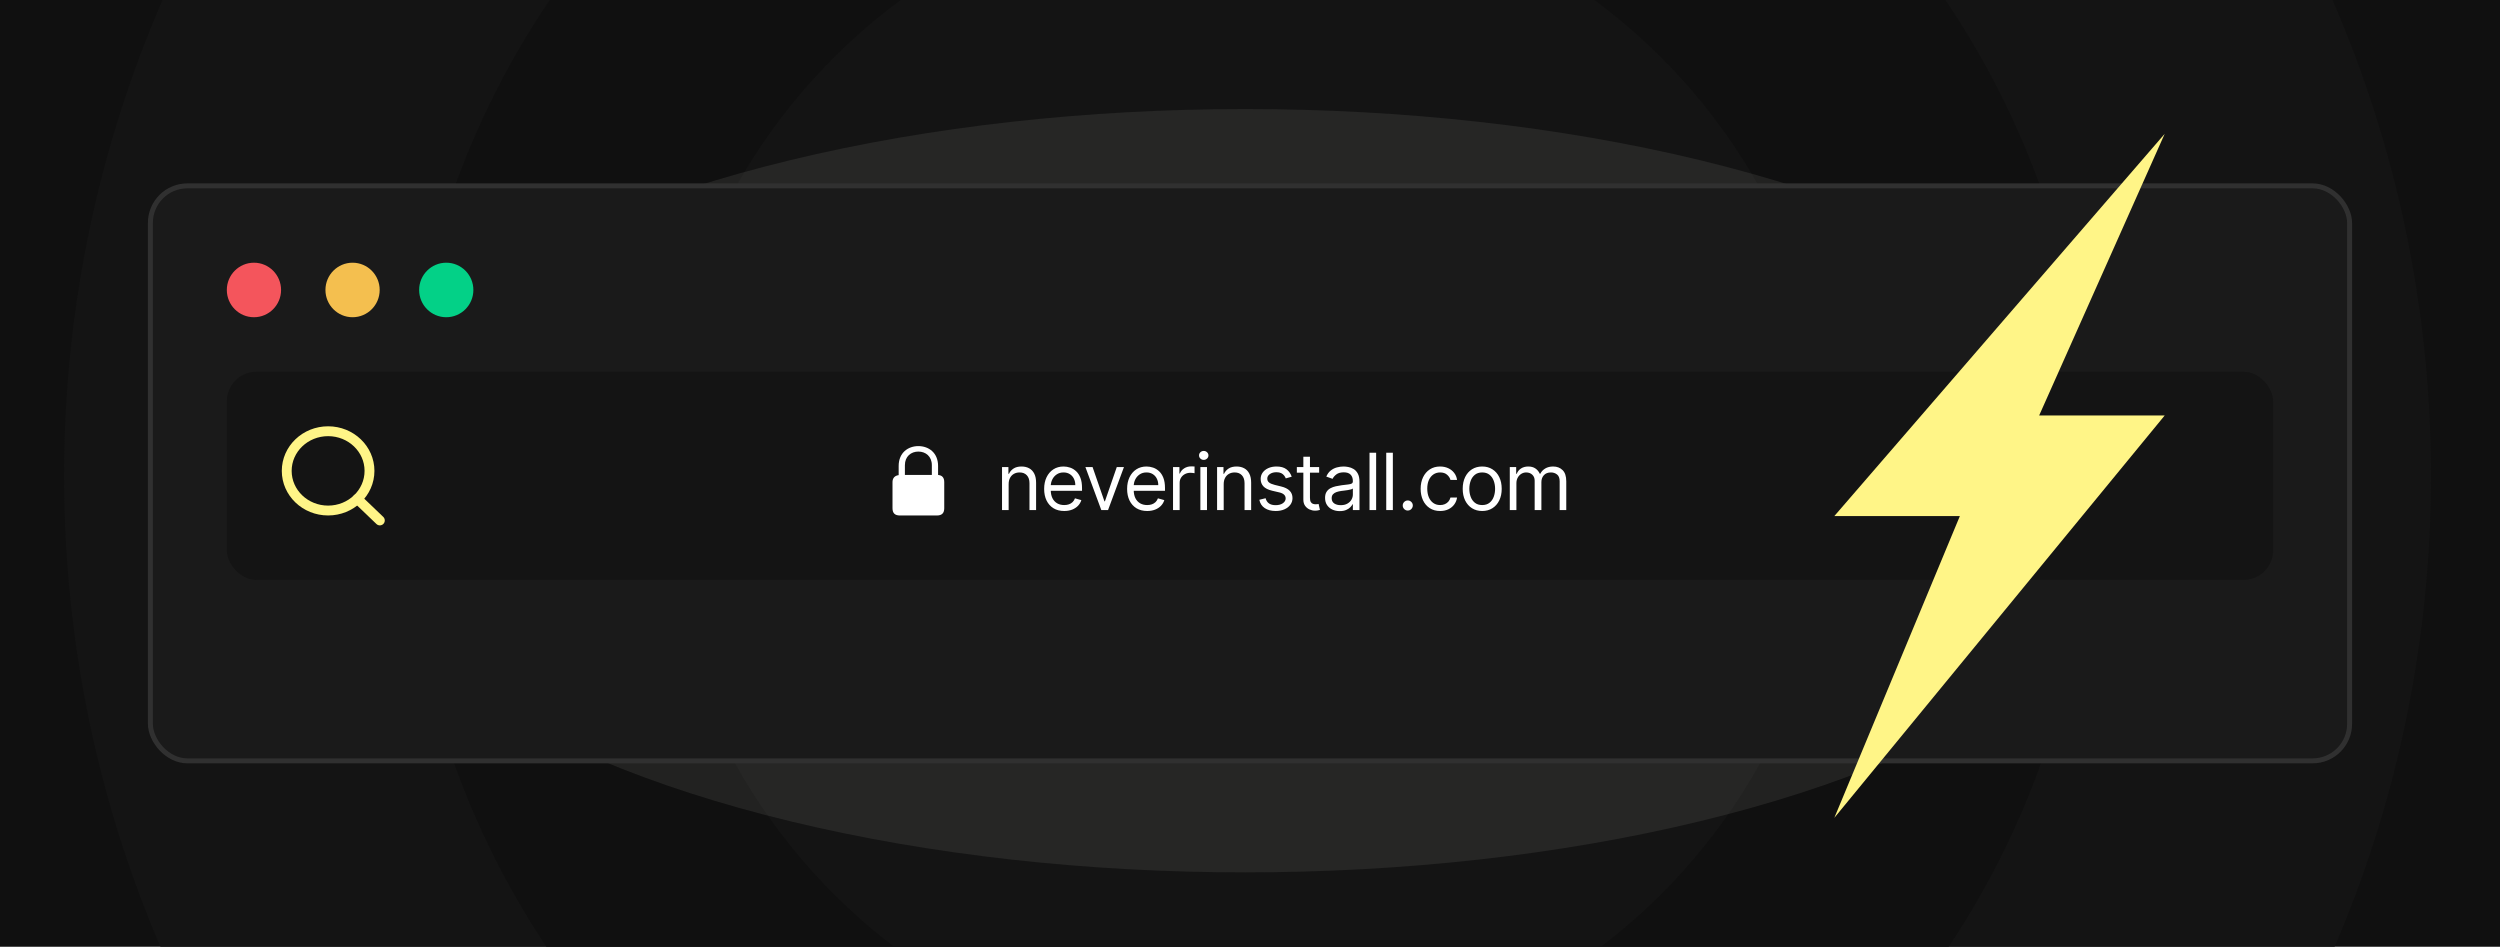
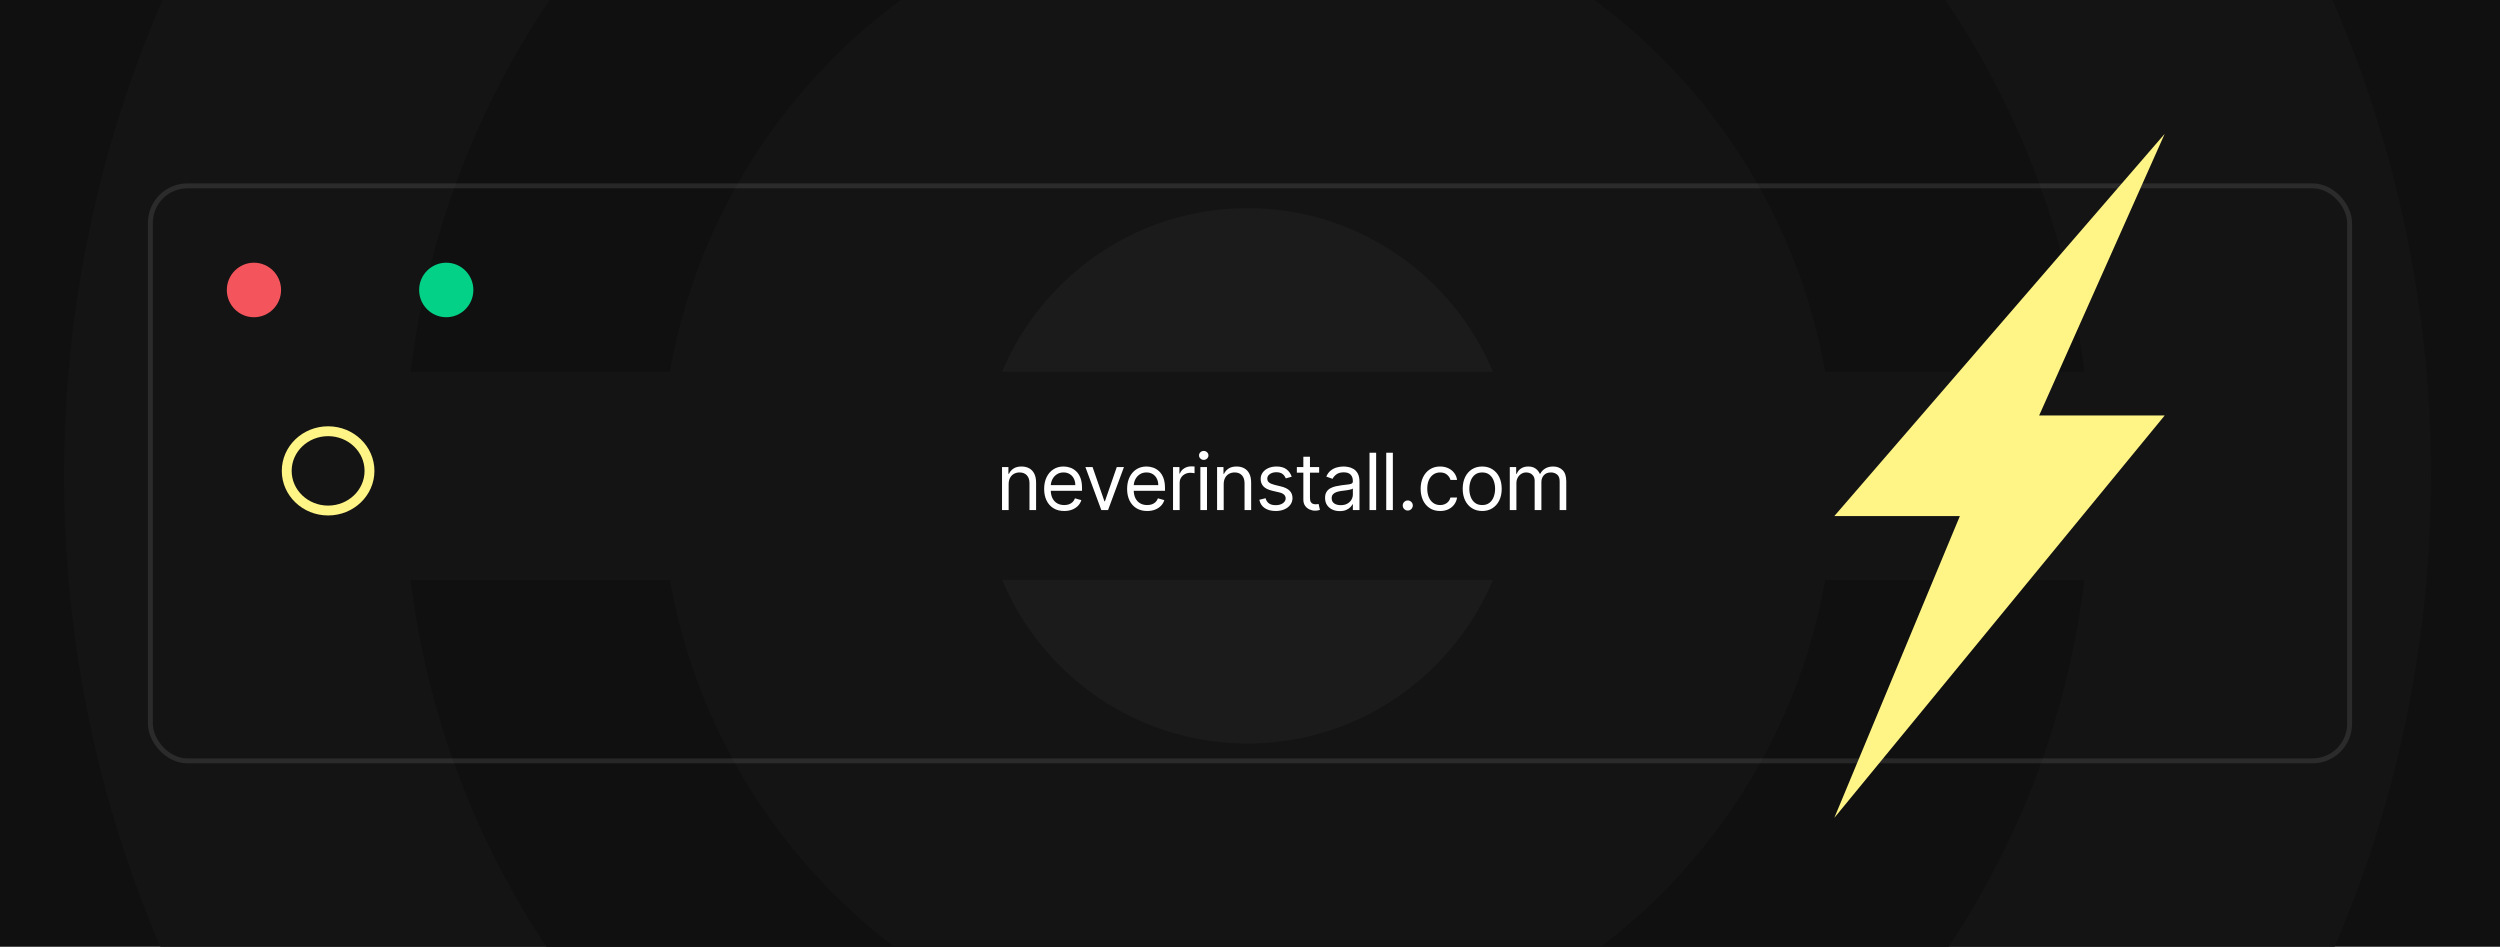
<svg xmlns="http://www.w3.org/2000/svg" fill="none" height="192" viewBox="0 0 507 192" width="507">
  <g clip-path="url(#clip0_2641_109)">
    <rect fill="#101010" height="193" width="507" />
    <path clip-rule="evenodd" d="M473.03 193C485.875 163.449 493 130.811 493 96.5C493 62.189 485.875 29.551 473.03 0L32.97 0C20.125 29.551 13 62.189 13 96.5C13 130.811 20.125 163.449 32.97 193H473.03Z" fill="#141414" fill-rule="evenodd" />
    <path clip-rule="evenodd" d="M394.53 193C413.13 165.489 424 132.27 424 96.5C424 60.73 413.13 27.511 394.53 0L111.47 0C92.87 27.511 82 60.73 82 96.5C82 132.27 92.87 165.489 111.47 193H394.53Z" fill="#101010" fill-rule="evenodd" />
    <path clip-rule="evenodd" d="M323.334 193C352.843 171.231 372 136.114 372 96.5C372 56.886 352.843 21.769 323.334 0H182.666C153.157 21.769 134 56.886 134 96.5C134 136.114 153.157 171.231 182.666 193H323.334Z" fill="#141414" fill-rule="evenodd" />
    <ellipse cx="253" cy="96.5" fill="#1B1B1B" rx="54" ry="54.281" />
    <g filter="url(#filter0_f_2641_109)">
-       <ellipse cx="252.5" cy="99.516" fill="#CBCBC7" fill-opacity="0.1" rx="184.5" ry="77.401" />
-     </g>
-     <rect fill="#1A1A1A" height="117.609" rx="8" width="447" x="30" y="37.193" />
+       </g>
    <rect height="116.609" rx="7.5" stroke="#FCFCFC" stroke-opacity="0.1" width="446" x="30.5" y="37.693" />
    <ellipse cx="51.5" cy="58.805" fill="#F4555C" rx="5.5" ry="5.529" />
-     <ellipse cx="71.5" cy="58.805" fill="#F4BF4F" rx="5.5" ry="5.529" />
    <ellipse cx="90.5" cy="58.805" fill="#03D187" rx="5.5" ry="5.529" />
    <rect fill="#141414" height="42.219" rx="6" width="415" x="46" y="75.391" />
    <path d="M66.541 103.536C71.177 103.536 74.934 99.936 74.934 95.495C74.934 91.053 71.177 87.453 66.541 87.453C61.905 87.453 58.148 91.053 58.148 95.495C58.148 99.936 61.905 103.536 66.541 103.536Z" stroke="#FFF587" stroke-linecap="round" stroke-linejoin="round" stroke-width="2" />
-     <path d="M77.033 105.547L72.469 101.174" stroke="#FFF587" stroke-linecap="round" stroke-linejoin="round" stroke-width="2" />
-     <path d="M182.508 104.542H189.984C190.997 104.542 191.492 104.08 191.492 103.07V97.776C191.492 96.867 191.083 96.398 190.243 96.319V94.501C190.243 91.781 188.303 90.469 186.246 90.469C184.188 90.469 182.249 91.781 182.249 94.501V96.355C181.479 96.463 181 96.924 181 97.776V103.07C181 104.08 181.495 104.542 182.508 104.542ZM183.513 94.349C183.513 92.539 184.777 91.58 186.246 91.58C187.714 91.58 188.979 92.539 188.979 94.349V96.311L183.513 96.319V94.349Z" fill="white" />
    <path d="M204.552 98.198V103.448H203.211V94.721H204.506V96.084H204.62C204.824 95.641 205.135 95.285 205.552 95.016C205.968 94.743 206.506 94.607 207.165 94.607C207.756 94.607 208.273 94.728 208.717 94.971C209.16 95.209 209.504 95.573 209.751 96.062C209.997 96.546 210.12 97.16 210.12 97.903V103.448H208.779V97.993C208.779 97.308 208.601 96.774 208.245 96.391C207.889 96.005 207.4 95.812 206.779 95.812C206.351 95.812 205.968 95.904 205.631 96.09C205.298 96.276 205.035 96.546 204.842 96.903C204.648 97.259 204.552 97.69 204.552 98.198ZM215.821 103.63C214.98 103.63 214.255 103.444 213.645 103.073C213.039 102.698 212.571 102.175 212.242 101.505C211.916 100.831 211.753 100.046 211.753 99.153C211.753 98.259 211.916 97.471 212.242 96.789C212.571 96.103 213.03 95.569 213.617 95.187C214.208 94.8 214.897 94.607 215.685 94.607C216.14 94.607 216.588 94.683 217.032 94.834C217.475 94.986 217.878 95.232 218.242 95.573C218.605 95.91 218.895 96.357 219.111 96.914C219.327 97.471 219.435 98.156 219.435 98.971V99.539H212.708V98.38H218.071C218.071 97.887 217.973 97.448 217.776 97.062C217.583 96.675 217.306 96.37 216.946 96.147C216.59 95.923 216.17 95.812 215.685 95.812C215.151 95.812 214.689 95.944 214.299 96.209C213.912 96.471 213.615 96.812 213.407 97.232C213.198 97.653 213.094 98.103 213.094 98.584V99.357C213.094 100.016 213.208 100.575 213.435 101.033C213.666 101.488 213.986 101.834 214.395 102.073C214.804 102.308 215.28 102.425 215.821 102.425C216.174 102.425 216.492 102.376 216.776 102.278C217.064 102.175 217.312 102.024 217.52 101.823C217.729 101.618 217.89 101.365 218.003 101.062L219.299 101.425C219.162 101.865 218.933 102.251 218.611 102.584C218.289 102.914 217.891 103.171 217.418 103.357C216.944 103.539 216.412 103.63 215.821 103.63ZM227.937 94.721L224.71 103.448H223.347L220.119 94.721H221.574L223.983 101.675H224.074L226.483 94.721H227.937ZM232.646 103.63C231.805 103.63 231.08 103.444 230.47 103.073C229.864 102.698 229.396 102.175 229.066 101.505C228.741 100.831 228.578 100.046 228.578 99.153C228.578 98.259 228.741 97.471 229.066 96.789C229.396 96.103 229.854 95.569 230.441 95.187C231.032 94.8 231.722 94.607 232.51 94.607C232.964 94.607 233.413 94.683 233.856 94.834C234.299 94.986 234.703 95.232 235.066 95.573C235.43 95.91 235.72 96.357 235.936 96.914C236.152 97.471 236.26 98.156 236.26 98.971V99.539H229.532V98.38H234.896C234.896 97.887 234.797 97.448 234.6 97.062C234.407 96.675 234.131 96.37 233.771 96.147C233.415 95.923 232.994 95.812 232.51 95.812C231.975 95.812 231.513 95.944 231.123 96.209C230.737 96.471 230.44 96.812 230.231 97.232C230.023 97.653 229.919 98.103 229.919 98.584V99.357C229.919 100.016 230.032 100.575 230.26 101.033C230.491 101.488 230.811 101.834 231.22 102.073C231.629 102.308 232.104 102.425 232.646 102.425C232.998 102.425 233.316 102.376 233.6 102.278C233.888 102.175 234.136 102.024 234.345 101.823C234.553 101.618 234.714 101.365 234.828 101.062L236.123 101.425C235.987 101.865 235.758 102.251 235.436 102.584C235.114 102.914 234.716 103.171 234.243 103.357C233.769 103.539 233.237 103.63 232.646 103.63ZM237.891 103.448V94.721H239.187V96.039H239.278C239.437 95.607 239.725 95.257 240.141 94.988C240.558 94.719 241.028 94.584 241.55 94.584C241.649 94.584 241.772 94.586 241.92 94.59C242.067 94.594 242.179 94.6 242.255 94.607V95.971C242.21 95.959 242.105 95.942 241.942 95.92C241.783 95.893 241.615 95.88 241.437 95.88C241.013 95.88 240.634 95.969 240.3 96.147C239.971 96.321 239.71 96.564 239.516 96.874C239.327 97.181 239.232 97.531 239.232 97.925V103.448H237.891ZM243.436 103.448V94.721H244.777V103.448H243.436ZM244.118 93.266C243.857 93.266 243.632 93.177 243.442 92.999C243.257 92.821 243.164 92.607 243.164 92.357C243.164 92.107 243.257 91.893 243.442 91.715C243.632 91.537 243.857 91.448 244.118 91.448C244.38 91.448 244.603 91.537 244.789 91.715C244.978 91.893 245.073 92.107 245.073 92.357C245.073 92.607 244.978 92.821 244.789 92.999C244.603 93.177 244.38 93.266 244.118 93.266ZM248.166 98.198V103.448H246.825V94.721H248.121V96.084H248.234C248.439 95.641 248.75 95.285 249.166 95.016C249.583 94.743 250.121 94.607 250.78 94.607C251.371 94.607 251.888 94.728 252.331 94.971C252.774 95.209 253.119 95.573 253.365 96.062C253.611 96.546 253.734 97.16 253.734 97.903V103.448H252.394V97.993C252.394 97.308 252.216 96.774 251.859 96.391C251.503 96.005 251.015 95.812 250.394 95.812C249.966 95.812 249.583 95.904 249.246 96.09C248.912 96.276 248.649 96.546 248.456 96.903C248.263 97.259 248.166 97.69 248.166 98.198ZM261.959 96.675L260.754 97.016C260.678 96.815 260.567 96.62 260.419 96.431C260.275 96.238 260.078 96.079 259.828 95.954C259.578 95.829 259.258 95.766 258.868 95.766C258.334 95.766 257.888 95.889 257.532 96.135C257.18 96.378 257.004 96.687 257.004 97.062C257.004 97.395 257.125 97.658 257.368 97.851C257.61 98.045 257.989 98.206 258.504 98.334L259.799 98.653C260.58 98.842 261.161 99.132 261.544 99.522C261.926 99.908 262.118 100.406 262.118 101.016C262.118 101.516 261.974 101.963 261.686 102.357C261.402 102.751 261.004 103.062 260.493 103.289C259.981 103.516 259.387 103.63 258.709 103.63C257.818 103.63 257.082 103.437 256.498 103.05C255.915 102.664 255.546 102.1 255.39 101.357L256.663 101.039C256.784 101.509 257.013 101.861 257.351 102.096C257.692 102.331 258.137 102.448 258.686 102.448C259.311 102.448 259.807 102.315 260.174 102.05C260.546 101.781 260.731 101.459 260.731 101.084C260.731 100.781 260.625 100.528 260.413 100.323C260.201 100.115 259.875 99.959 259.436 99.857L257.981 99.516C257.182 99.327 256.595 99.033 256.22 98.635C255.849 98.234 255.663 97.732 255.663 97.13C255.663 96.637 255.801 96.202 256.078 95.823C256.358 95.444 256.739 95.147 257.22 94.931C257.705 94.715 258.254 94.607 258.868 94.607C259.731 94.607 260.409 94.796 260.902 95.175C261.398 95.554 261.75 96.054 261.959 96.675ZM267.524 94.721V95.857H263.001V94.721H267.524ZM264.319 92.63H265.66V100.948C265.66 101.327 265.715 101.611 265.825 101.8C265.938 101.986 266.082 102.111 266.257 102.175C266.435 102.236 266.622 102.266 266.819 102.266C266.967 102.266 267.088 102.259 267.183 102.243C267.277 102.225 267.353 102.209 267.41 102.198L267.683 103.403C267.592 103.437 267.465 103.471 267.302 103.505C267.139 103.543 266.933 103.562 266.683 103.562C266.304 103.562 265.933 103.48 265.569 103.317C265.209 103.154 264.91 102.906 264.671 102.573C264.436 102.24 264.319 101.819 264.319 101.312V92.63ZM271.701 103.653C271.148 103.653 270.646 103.548 270.195 103.34C269.744 103.128 269.386 102.823 269.121 102.425C268.856 102.024 268.724 101.539 268.724 100.971C268.724 100.471 268.822 100.065 269.019 99.755C269.216 99.44 269.479 99.194 269.809 99.016C270.138 98.838 270.502 98.706 270.9 98.618C271.301 98.528 271.705 98.456 272.11 98.403C272.64 98.334 273.07 98.283 273.4 98.249C273.733 98.211 273.975 98.149 274.127 98.062C274.282 97.975 274.36 97.823 274.36 97.607V97.562C274.36 97.001 274.206 96.565 273.9 96.255C273.597 95.944 273.136 95.789 272.519 95.789C271.879 95.789 271.377 95.929 271.013 96.209C270.65 96.49 270.394 96.789 270.246 97.107L268.974 96.653C269.201 96.122 269.504 95.709 269.883 95.414C270.265 95.115 270.682 94.906 271.133 94.789C271.587 94.668 272.034 94.607 272.474 94.607C272.754 94.607 273.076 94.641 273.439 94.709C273.807 94.774 274.161 94.908 274.502 95.113C274.847 95.317 275.133 95.626 275.36 96.039C275.587 96.452 275.701 97.005 275.701 97.698V103.448H274.36V102.266H274.292C274.201 102.456 274.049 102.658 273.837 102.874C273.625 103.09 273.343 103.274 272.991 103.425C272.638 103.577 272.208 103.653 271.701 103.653ZM271.905 102.448C272.436 102.448 272.883 102.344 273.246 102.135C273.614 101.927 273.89 101.658 274.076 101.329C274.265 100.999 274.36 100.653 274.36 100.289V99.062C274.303 99.13 274.178 99.192 273.985 99.249C273.795 99.302 273.576 99.35 273.326 99.391C273.08 99.429 272.839 99.463 272.604 99.493C272.373 99.52 272.186 99.543 272.042 99.562C271.693 99.607 271.367 99.681 271.064 99.783C270.765 99.882 270.523 100.031 270.337 100.232C270.155 100.429 270.064 100.698 270.064 101.039C270.064 101.505 270.237 101.857 270.581 102.096C270.93 102.331 271.371 102.448 271.905 102.448ZM279.081 91.812V103.448H277.74V91.812H279.081ZM282.47 91.812V103.448H281.129V91.812H282.47ZM285.495 103.539C285.215 103.539 284.974 103.439 284.774 103.238C284.573 103.037 284.473 102.796 284.473 102.516C284.473 102.236 284.573 101.995 284.774 101.795C284.974 101.594 285.215 101.493 285.495 101.493C285.776 101.493 286.016 101.594 286.217 101.795C286.418 101.995 286.518 102.236 286.518 102.516C286.518 102.702 286.471 102.872 286.376 103.028C286.285 103.183 286.162 103.308 286.007 103.403C285.855 103.493 285.685 103.539 285.495 103.539ZM292.062 103.63C291.244 103.63 290.539 103.437 289.948 103.05C289.357 102.664 288.903 102.132 288.584 101.454C288.266 100.776 288.107 100.001 288.107 99.13C288.107 98.243 288.27 97.461 288.596 96.783C288.925 96.101 289.384 95.569 289.971 95.187C290.562 94.8 291.251 94.607 292.039 94.607C292.653 94.607 293.206 94.721 293.698 94.948C294.19 95.175 294.594 95.493 294.908 95.903C295.223 96.312 295.418 96.789 295.494 97.334H294.153C294.05 96.937 293.823 96.584 293.471 96.278C293.122 95.967 292.653 95.812 292.062 95.812C291.539 95.812 291.081 95.948 290.687 96.221C290.297 96.49 289.992 96.87 289.772 97.363C289.556 97.851 289.448 98.425 289.448 99.084C289.448 99.759 289.554 100.346 289.766 100.846C289.982 101.346 290.285 101.734 290.675 102.01C291.069 102.287 291.531 102.425 292.062 102.425C292.41 102.425 292.726 102.365 293.011 102.243C293.295 102.122 293.535 101.948 293.732 101.721C293.929 101.493 294.069 101.221 294.153 100.903H295.494C295.418 101.418 295.23 101.882 294.931 102.295C294.636 102.704 294.244 103.029 293.755 103.272C293.27 103.51 292.706 103.63 292.062 103.63ZM300.591 103.63C299.803 103.63 299.112 103.442 298.517 103.067C297.926 102.692 297.464 102.168 297.131 101.493C296.801 100.819 296.637 100.031 296.637 99.13C296.637 98.221 296.801 97.427 297.131 96.749C297.464 96.071 297.926 95.545 298.517 95.17C299.112 94.795 299.803 94.607 300.591 94.607C301.379 94.607 302.068 94.795 302.659 95.17C303.254 95.545 303.716 96.071 304.046 96.749C304.379 97.427 304.546 98.221 304.546 99.13C304.546 100.031 304.379 100.819 304.046 101.493C303.716 102.168 303.254 102.692 302.659 103.067C302.068 103.442 301.379 103.63 300.591 103.63ZM300.591 102.425C301.19 102.425 301.682 102.272 302.068 101.965C302.455 101.658 302.741 101.255 302.926 100.755C303.112 100.255 303.205 99.713 303.205 99.13C303.205 98.546 303.112 98.003 302.926 97.499C302.741 96.995 302.455 96.588 302.068 96.278C301.682 95.967 301.19 95.812 300.591 95.812C299.993 95.812 299.5 95.967 299.114 96.278C298.728 96.588 298.442 96.995 298.256 97.499C298.07 98.003 297.978 98.546 297.978 99.13C297.978 99.713 298.07 100.255 298.256 100.755C298.442 101.255 298.728 101.658 299.114 101.965C299.5 102.272 299.993 102.425 300.591 102.425ZM306.185 103.448V94.721H307.48V96.084H307.594C307.776 95.618 308.069 95.257 308.474 94.999C308.88 94.738 309.366 94.607 309.935 94.607C310.51 94.607 310.99 94.738 311.372 94.999C311.758 95.257 312.06 95.618 312.276 96.084H312.366C312.59 95.634 312.925 95.276 313.372 95.01C313.819 94.742 314.355 94.607 314.98 94.607C315.76 94.607 316.399 94.851 316.895 95.34C317.391 95.825 317.639 96.581 317.639 97.607V103.448H316.298V97.607C316.298 96.963 316.122 96.503 315.77 96.226C315.418 95.95 315.003 95.812 314.526 95.812C313.912 95.812 313.436 95.997 313.099 96.368C312.762 96.736 312.594 97.202 312.594 97.766V103.448H311.23V97.471C311.23 96.975 311.069 96.575 310.747 96.272C310.425 95.965 310.01 95.812 309.503 95.812C309.154 95.812 308.829 95.904 308.526 96.09C308.226 96.276 307.984 96.533 307.798 96.863C307.616 97.189 307.526 97.565 307.526 97.993V103.448H306.185Z" fill="white" />
    <path d="M372 104.66L439 27.141L413.54 84.26H439L372 165.859L397.46 104.66H372Z" fill="url(#paint0_linear_2641_109)" />
  </g>
  <defs>
    <filter color-interpolation-filters="sRGB" filterUnits="userSpaceOnUse" height="354.802" id="filter0_f_2641_109" width="569" x="-32" y="-77.885">
      <feFlood flood-opacity="0" result="BackgroundImageFix" />
      <feBlend in="SourceGraphic" in2="BackgroundImageFix" mode="normal" result="shape" />
      <feGaussianBlur result="effect1_foregroundBlur_2641_109" stdDeviation="50" />
    </filter>
    <linearGradient gradientUnits="userSpaceOnUse" id="paint0_linear_2641_109" x1="405.5" x2="405.5" y1="27.141" y2="165.859">
      <stop stop-color="#FFF587" />
      <stop offset="1" stop-color="#FFF587" />
    </linearGradient>
    <clipPath id="clip0_2641_109">
      <rect fill="white" height="192" width="507" />
    </clipPath>
  </defs>
</svg>